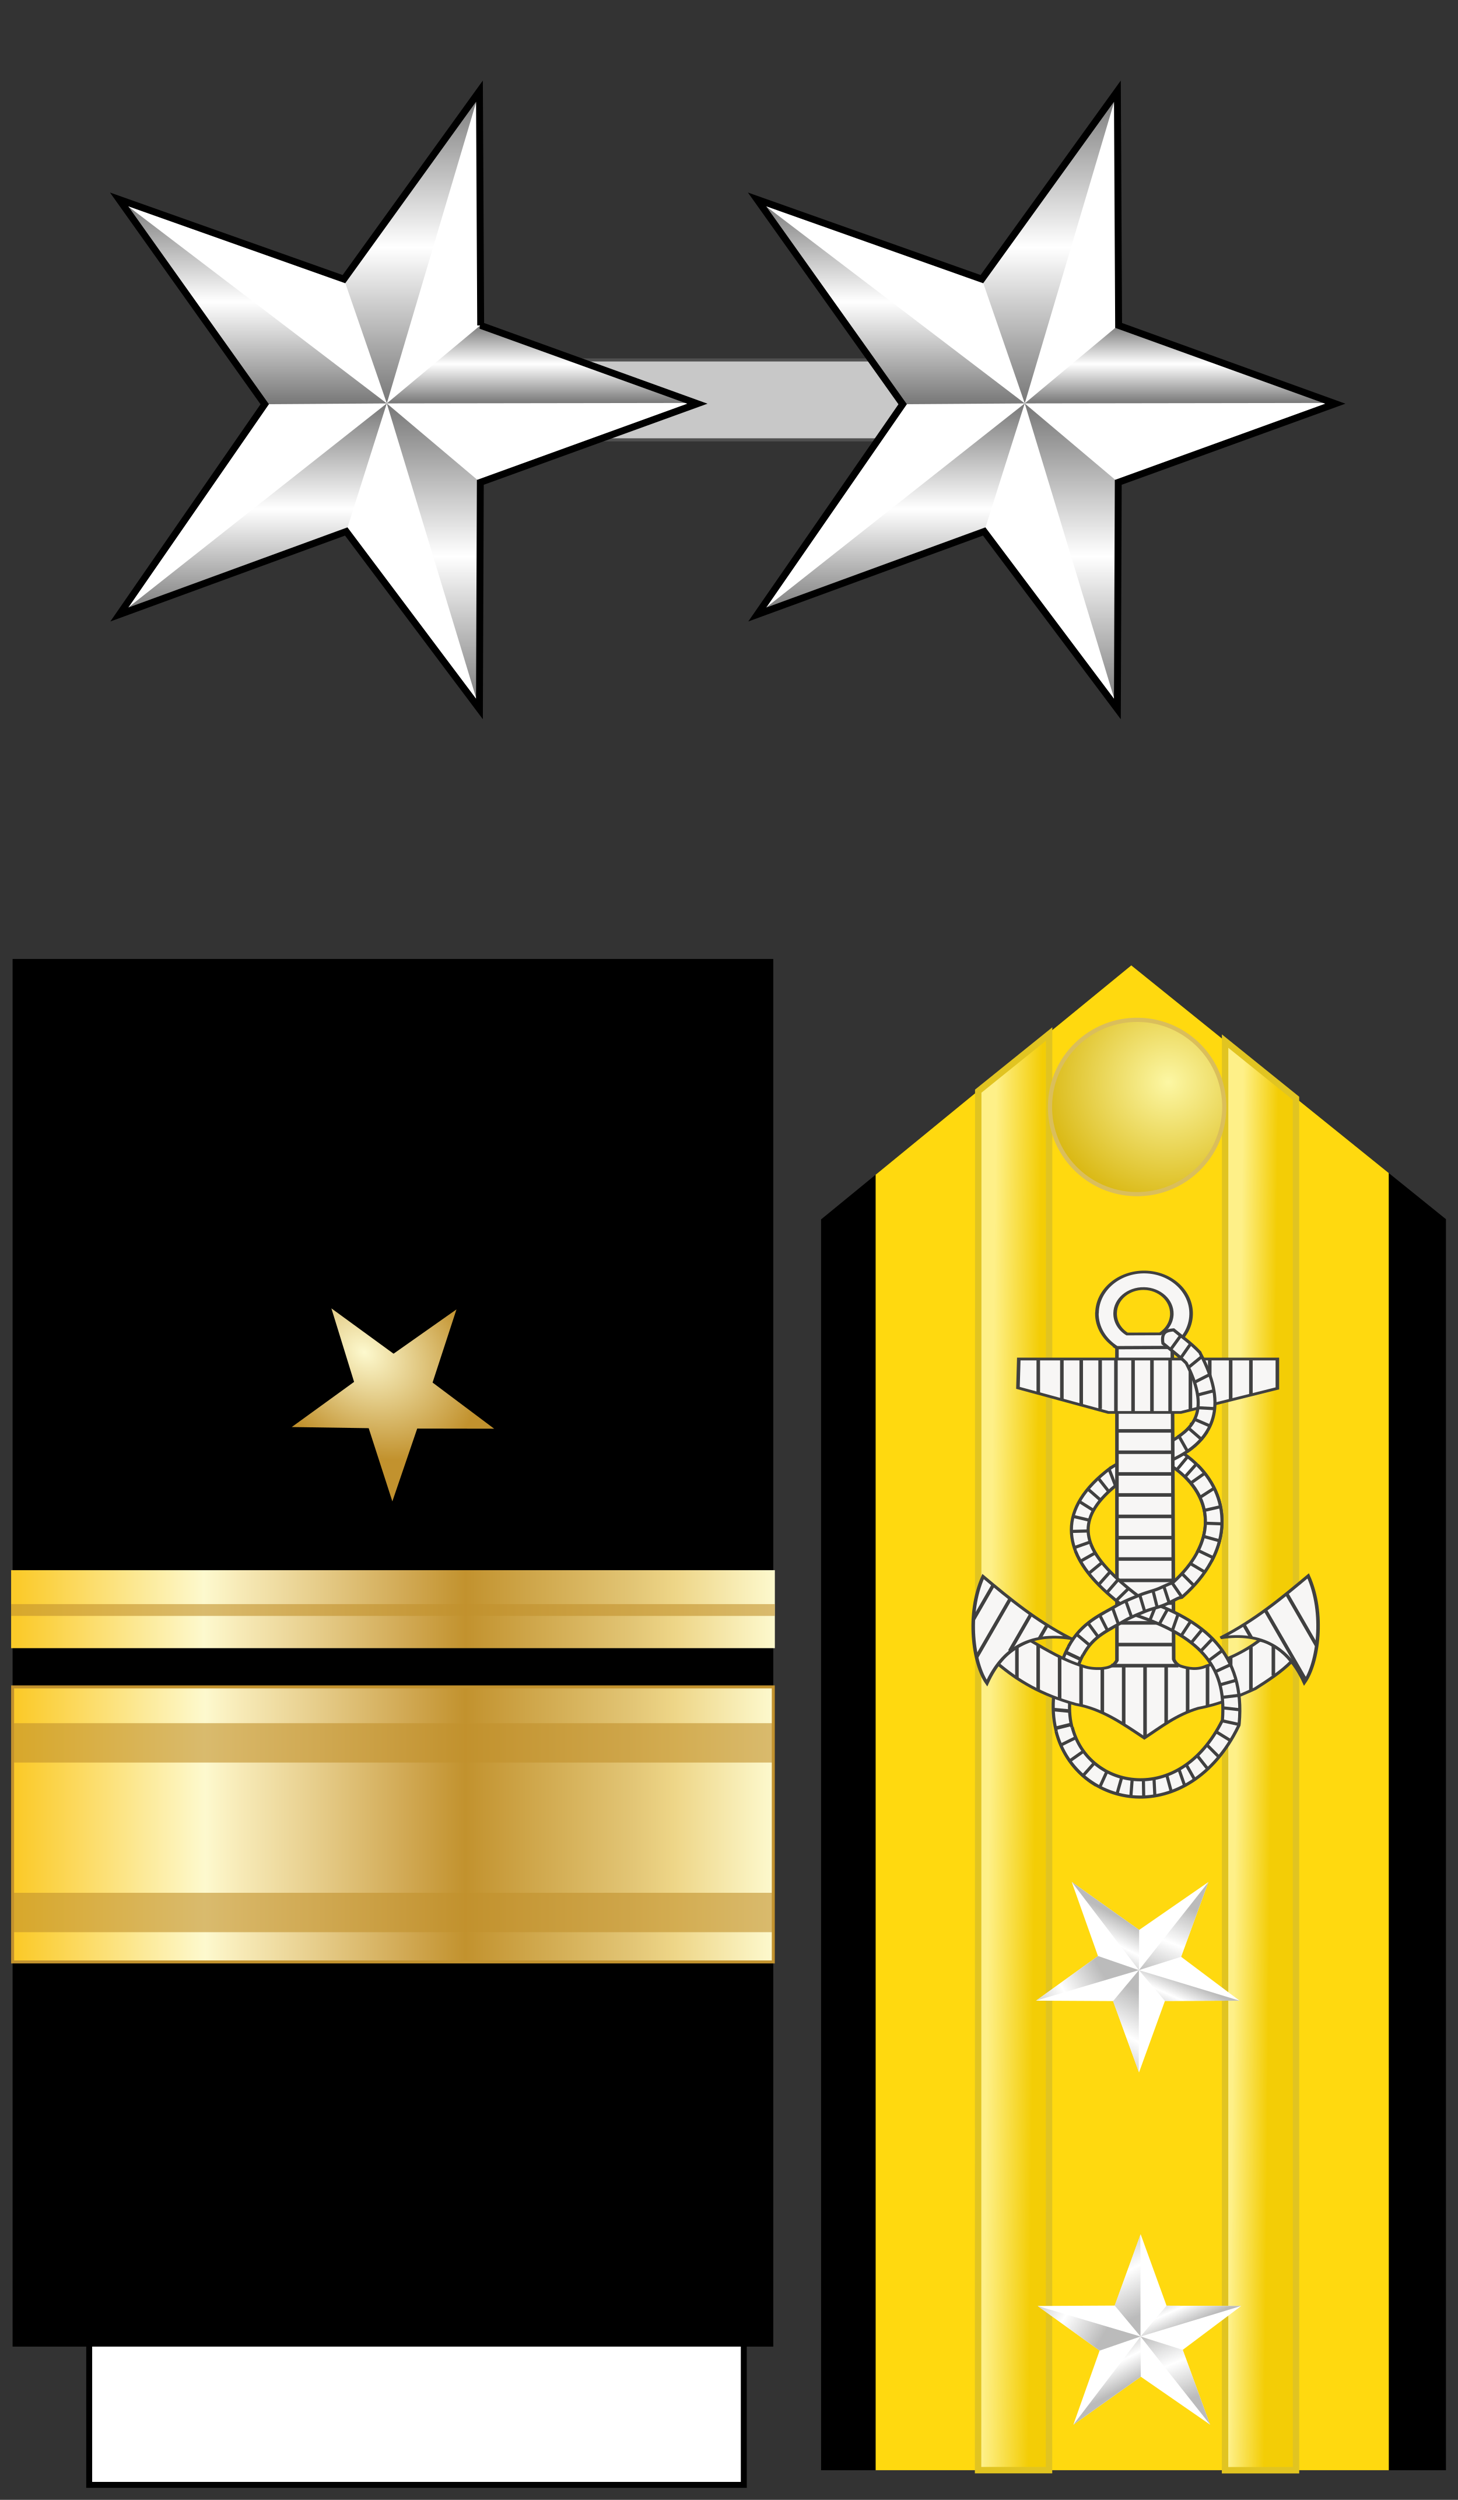
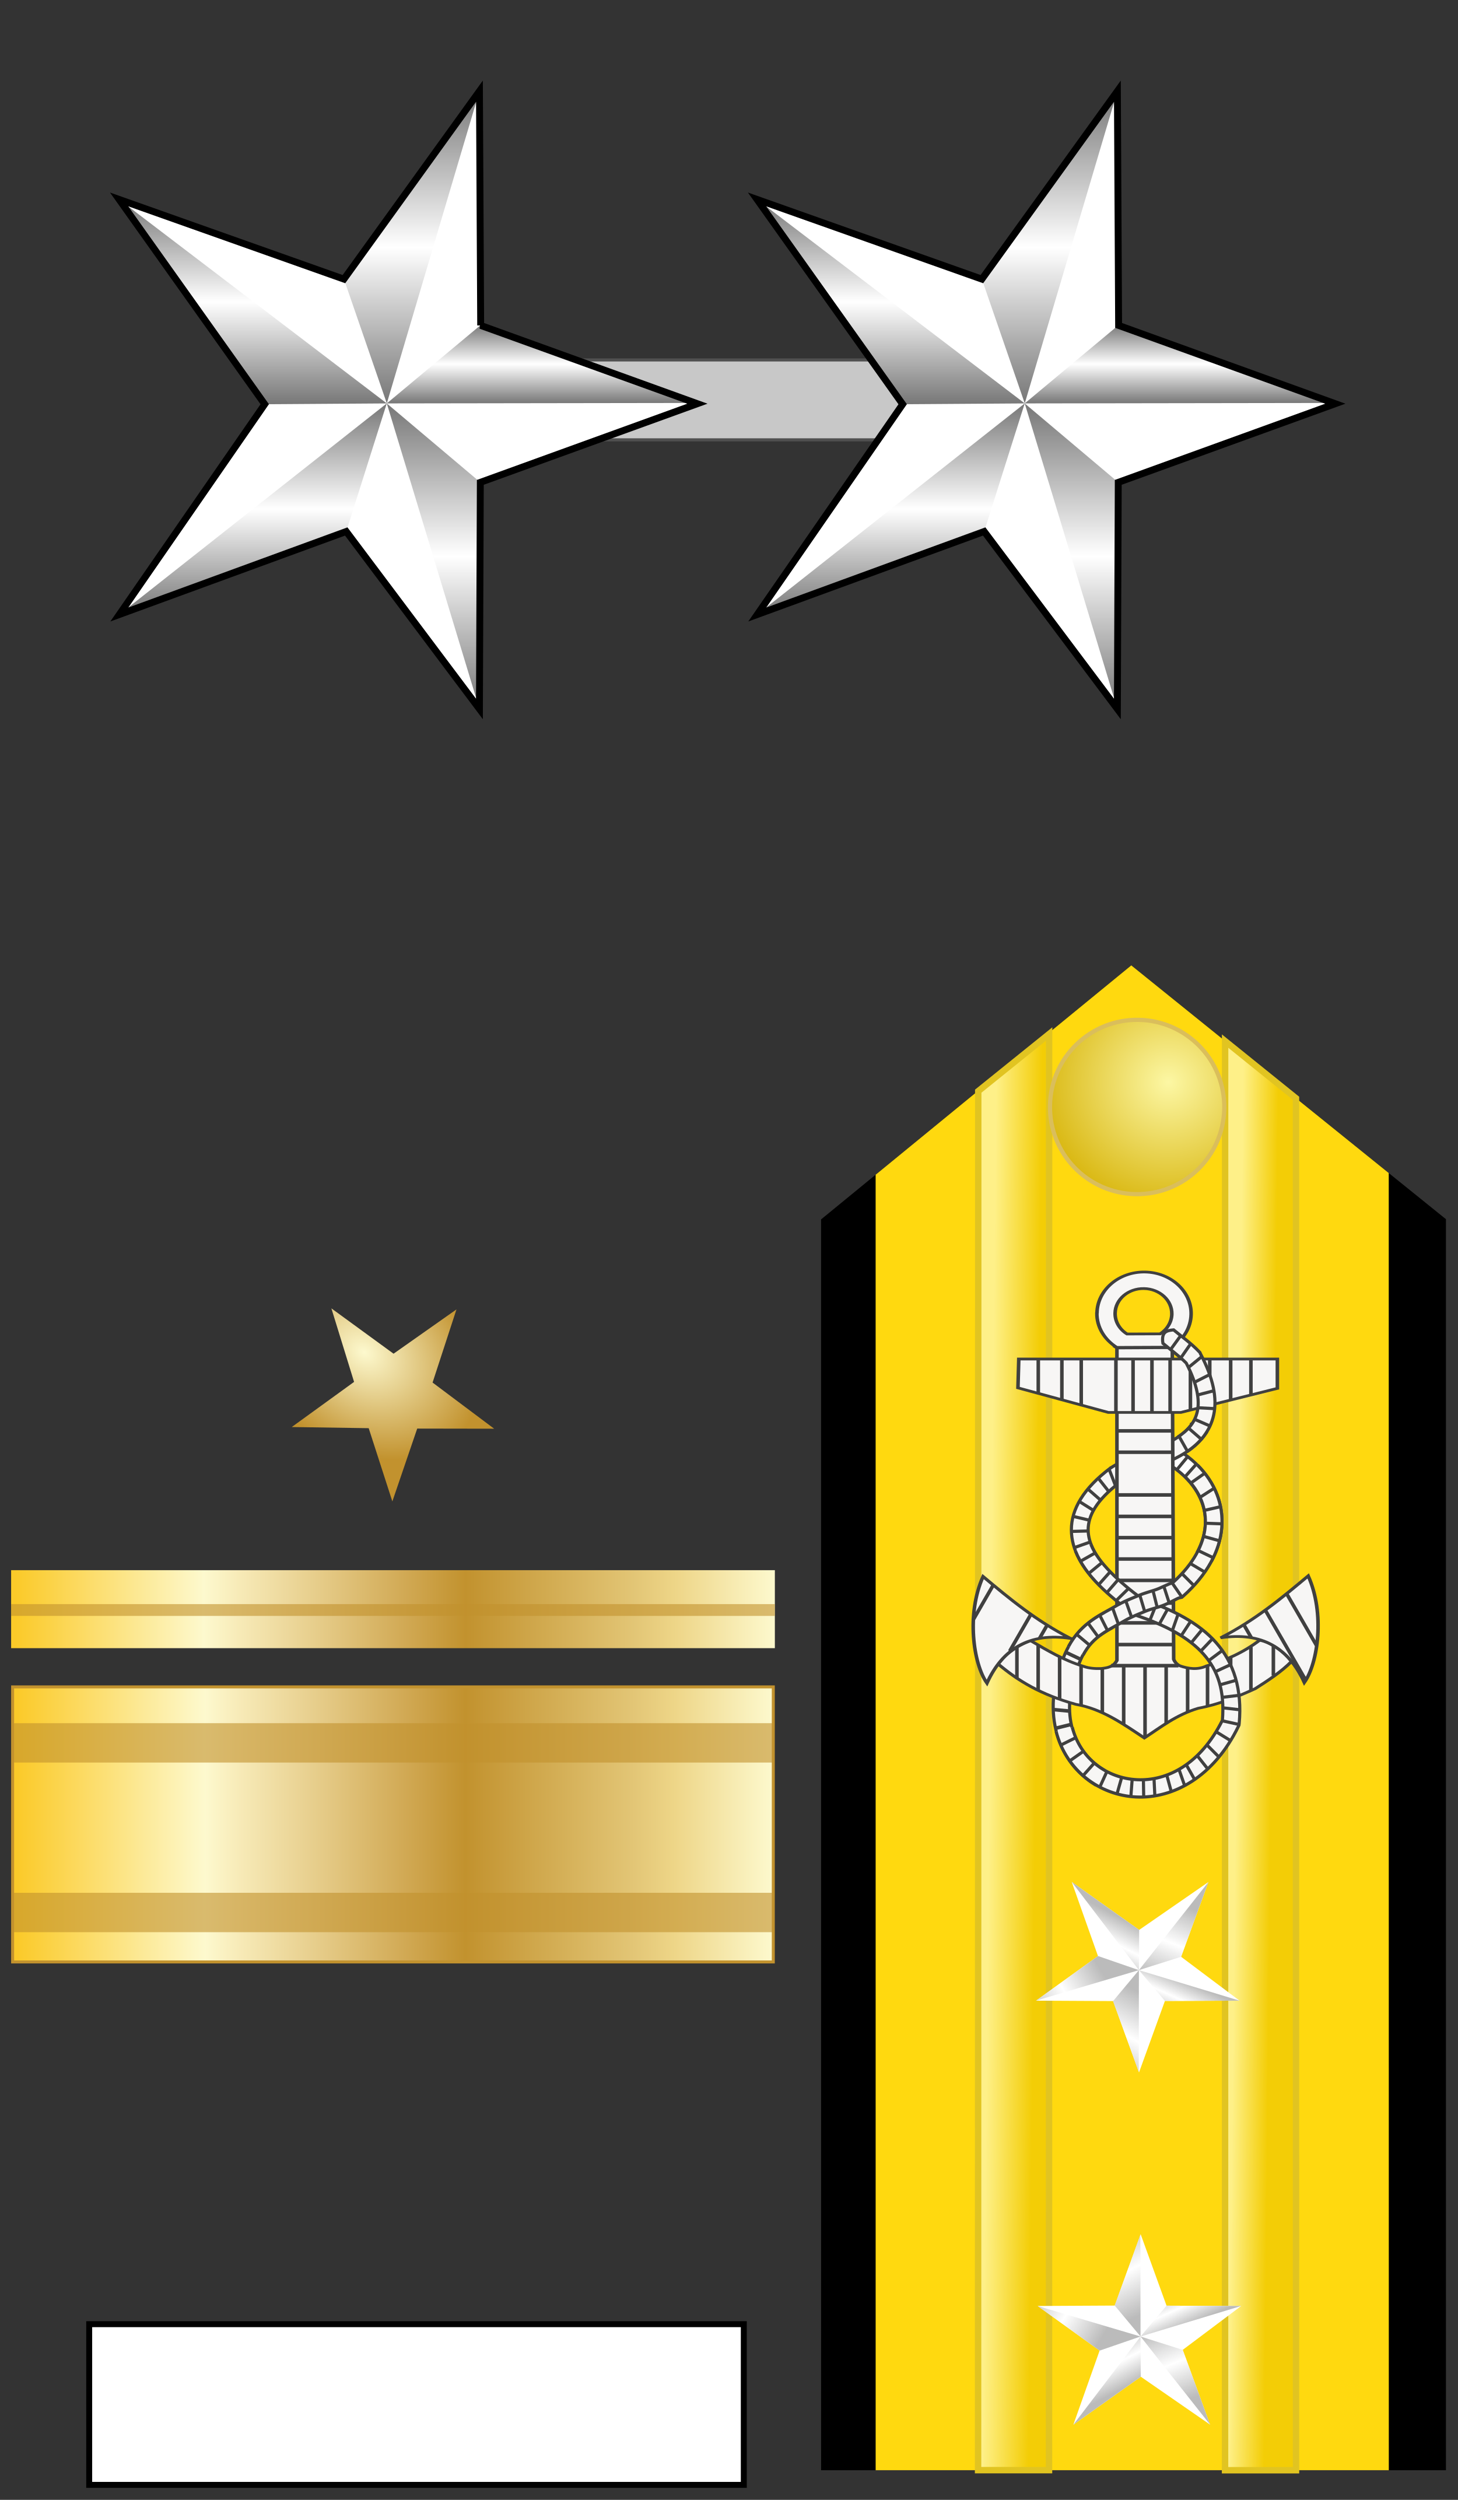
<svg xmlns="http://www.w3.org/2000/svg" xmlns:ns1="http://www.inkscape.org/namespaces/inkscape" xmlns:ns2="http://sodipodi.sourceforge.net/DTD/sodipodi-0.dtd" xmlns:ns4="http://ns.adobe.com/AdobeSVGViewerExtensions/3.0/" xmlns:xlink="http://www.w3.org/1999/xlink" version="1.1" width="245" height="420" id="svg2" ns1:version="0.48.4 r9939" ns2:docname="US_Navy_O9_insignia.svg">
  <rect width="100%" height="100%" fill="#333333" stroke="none" />
  <ns2:namedview pagecolor="#ffffff" bordercolor="#666666" borderopacity="1" objecttolerance="10" gridtolerance="10" guidetolerance="10" ns1:pageopacity="0" ns1:pageshadow="2" ns1:window-width="1920" ns1:window-height="1096" id="namedview249" showgrid="false" ns1:zoom="3.6364034" ns1:cx="95.580483" ns1:cy="307.87556" ns1:window-x="-8" ns1:window-y="-8" ns1:window-maximized="1" ns1:current-layer="svg2" />
  <defs id="defs4">
    <linearGradient id="linearGradient14224-31">
      <stop id="stop14226-72" style="stop-color:#fdf9ce;stop-opacity:1" offset="0" />
      <stop id="stop14228-0" style="stop-color:#c2922e;stop-opacity:1" offset="1" />
    </linearGradient>
    <radialGradient cx="292.3" cy="432.786" r="43.976" fx="292.3" fy="432.786" id="radialGradient3670" xlink:href="#linearGradient14224-31" gradientUnits="userSpaceOnUse" gradientTransform="matrix(0.392,0.28,-0.214,0.299,39.248,15.97)" />
    <linearGradient x1="-123.095" y1="-22.636" x2="4.731" y2="-22.636" id="SVGID_34_" gradientUnits="userSpaceOnUse" gradientTransform="matrix(1,0,0,-1,123.345,131.055)">
      <stop id="stop4586" style="stop-color:#fbca29;stop-opacity:1" offset="0.006" />
      <stop id="stop4588" style="stop-color:#fdf9ce;stop-opacity:1" offset="0.253" />
      <stop id="stop4590" style="stop-color:#f7eab7;stop-opacity:1" offset="0.299" />
      <stop id="stop4592" style="stop-color:#e8d08f;stop-opacity:1" offset="0.39" />
      <stop id="stop4594" style="stop-color:#d1a954;stop-opacity:1" offset="0.516" />
      <stop id="stop4596" style="stop-color:#c2922e;stop-opacity:1" offset="0.595" />
      <stop id="stop4598" style="stop-color:#e2c575;stop-opacity:1" offset="0.814" />
      <stop id="stop4600" style="stop-color:#eed688;stop-opacity:1" offset="0.871" />
      <stop id="stop4602" style="stop-color:#fdf9ce;stop-opacity:1" offset="1" />
      <ns4:midPointStop offset="0.006" style="stop-color:#FBCA29" />
      <ns4:midPointStop offset="0.5" style="stop-color:#FBCA29" />
      <ns4:midPointStop offset="0.253" style="stop-color:#FDF9CE" />
      <ns4:midPointStop offset="0.5" style="stop-color:#FDF9CE" />
      <ns4:midPointStop offset="0.299" style="stop-color:#F7EAB7" />
      <ns4:midPointStop offset="0.5" style="stop-color:#F7EAB7" />
      <ns4:midPointStop offset="0.39" style="stop-color:#E8D08F" />
      <ns4:midPointStop offset="0.5" style="stop-color:#E8D08F" />
      <ns4:midPointStop offset="0.516" style="stop-color:#D1A954" />
      <ns4:midPointStop offset="0.5" style="stop-color:#D1A954" />
      <ns4:midPointStop offset="0.596" style="stop-color:#C2922E" />
      <ns4:midPointStop offset="0.5" style="stop-color:#C2922E" />
      <ns4:midPointStop offset="0.814" style="stop-color:#E2C575" />
      <ns4:midPointStop offset="0.5" style="stop-color:#E2C575" />
      <ns4:midPointStop offset="0.871" style="stop-color:#EED688" />
      <ns4:midPointStop offset="0.5" style="stop-color:#EED688" />
      <ns4:midPointStop offset="1" style="stop-color:#FDF9CE" />
    </linearGradient>
    <linearGradient x1="-123.095" y1="-22.636" x2="4.731" y2="-22.636" id="linearGradient5836" xlink:href="#SVGID_34_" gradientUnits="userSpaceOnUse" gradientTransform="matrix(1,0,0,-1,-105.135,256.945)" />
    <linearGradient id="linearGradient10544-6">
      <stop id="stop10546-6" style="stop-color:#bbbbbb;stop-opacity:1" offset="0" />
      <stop id="stop10548-6" style="stop-color:#ffffff;stop-opacity:1" offset="0.5" />
      <stop id="stop10550-6" style="stop-color:#bbbbbb;stop-opacity:1" offset="1" />
    </linearGradient>
    <linearGradient id="linearGradient7645-4">
      <stop id="stop7647-7" style="stop-color:#fef088;stop-opacity:1" offset="0" />
      <stop id="stop7649-9" style="stop-color:#f3cd06;stop-opacity:1" offset="1" />
    </linearGradient>
    <linearGradient id="linearGradient4301-6">
      <stop id="stop4305-8" style="stop-color:#fcf7a4;stop-opacity:1" offset="0" />
      <stop id="stop4307-5" style="stop-color:#d9b710;stop-opacity:1" offset="1" />
    </linearGradient>
    <linearGradient x1="315.835" y1="72.743" x2="315.9" y2="66.992" id="linearGradient9565" xlink:href="#linearGradient7645-4" gradientUnits="userSpaceOnUse" gradientTransform="matrix(0,1.122,-1.035,0,437.405,-36.845)" />
    <linearGradient x1="298.14" y1="112.579" x2="298.22" y2="105.079" id="linearGradient9567" xlink:href="#linearGradient7645-4" gradientUnits="userSpaceOnUse" gradientTransform="matrix(0,1.122,-1.035,0,437.405,-36.845)" />
    <radialGradient cx="31.496" cy="36.151" r="36.111" fx="31.496" fy="36.151" id="radialGradient9569" xlink:href="#linearGradient4301-6" gradientUnits="userSpaceOnUse" gradientTransform="matrix(-0.007,0.593,-0.603,-0.007,373.023,163.33)" />
    <linearGradient x1="394.783" y1="476.928" x2="374.454" y2="437.142" id="linearGradient9571" xlink:href="#linearGradient10544-6" gradientUnits="userSpaceOnUse" gradientTransform="matrix(3.403,0,0,3.403,-966.653,-1015.55)" />
    <linearGradient x1="289.355" y1="417.233" x2="352.908" y2="456.477" id="linearGradient9573" xlink:href="#linearGradient10544-6" gradientUnits="userSpaceOnUse" gradientTransform="matrix(3.403,0,0,3.403,-966.653,-1015.55)" />
    <linearGradient x1="299.143" y1="428.989" x2="376.453" y2="414.415" id="linearGradient9575" xlink:href="#linearGradient10544-6" gradientUnits="userSpaceOnUse" gradientTransform="matrix(0.968,3.263,-3.263,0.968,1429.42,-1250.29)" />
    <linearGradient x1="412.399" y1="402.397" x2="426.533" y2="433.863" id="linearGradient9577" xlink:href="#linearGradient10544-6" gradientUnits="userSpaceOnUse" gradientTransform="matrix(3.403,0,0,3.403,-966.653,-1015.55)" />
    <linearGradient x1="403.282" y1="433.531" x2="428.91" y2="497.435" id="linearGradient9579" xlink:href="#linearGradient10544-6" gradientUnits="userSpaceOnUse" gradientTransform="matrix(3.403,0,0,3.403,-966.653,-1015.55)" />
    <linearGradient x1="394.783" y1="476.928" x2="374.454" y2="437.142" id="linearGradient9581" xlink:href="#linearGradient10544-6" gradientUnits="userSpaceOnUse" gradientTransform="matrix(3.403,0,0,3.403,-966.653,-1015.55)" />
    <linearGradient x1="289.355" y1="417.233" x2="352.908" y2="456.477" id="linearGradient9583" xlink:href="#linearGradient10544-6" gradientUnits="userSpaceOnUse" gradientTransform="matrix(3.403,0,0,3.403,-966.653,-1015.55)" />
    <linearGradient x1="299.143" y1="428.989" x2="376.453" y2="414.415" id="linearGradient9585" xlink:href="#linearGradient10544-6" gradientUnits="userSpaceOnUse" gradientTransform="matrix(0.968,3.263,-3.263,0.968,1429.42,-1250.29)" />
    <linearGradient x1="412.399" y1="402.397" x2="426.533" y2="433.863" id="linearGradient9587" xlink:href="#linearGradient10544-6" gradientUnits="userSpaceOnUse" gradientTransform="matrix(3.403,0,0,3.403,-966.653,-1015.55)" />
    <linearGradient x1="403.282" y1="433.531" x2="428.91" y2="497.435" id="linearGradient9589" xlink:href="#linearGradient10544-6" gradientUnits="userSpaceOnUse" gradientTransform="matrix(3.403,0,0,3.403,-966.653,-1015.55)" />
    <linearGradient x1="-123.345" y1="-35.376" x2="4.481" y2="-35.376" id="linearGradient10019" xlink:href="#SVGID_37_" gradientUnits="userSpaceOnUse" gradientTransform="matrix(1,0,0,-1,123.345,132.32)" />
    <linearGradient gradientTransform="matrix(3.403,0,0,3.403,-410.708,-1175.353)" gradientUnits="userSpaceOnUse" xlink:href="#linearGradient4116" id="linearGradient3111" y2="497.435" x2="428.91" y1="433.531" x1="403.282" />
    <linearGradient gradientTransform="matrix(3.403,0,0,3.403,-410.708,-1175.353)" gradientUnits="userSpaceOnUse" xlink:href="#linearGradient4116" id="linearGradient3109" y2="433.863" x2="426.533" y1="402.397" x1="412.399" />
    <linearGradient gradientTransform="matrix(0.968,3.263,-3.263,0.968,1985.365,-1410.093)" gradientUnits="userSpaceOnUse" xlink:href="#linearGradient4116" id="linearGradient3107" y2="414.415" x2="376.453" y1="428.989" x1="299.143" />
    <linearGradient gradientTransform="matrix(3.403,0,0,3.403,-410.708,-1175.353)" gradientUnits="userSpaceOnUse" xlink:href="#linearGradient4116" id="linearGradient3105" y2="456.477" x2="352.908" y1="417.233" x1="289.355" />
    <linearGradient gradientTransform="matrix(3.403,0,0,3.403,-410.708,-1175.353)" gradientUnits="userSpaceOnUse" xlink:href="#linearGradient4116" id="linearGradient3103" y2="437.142" x2="374.454" y1="476.928" x1="394.783" />
    <linearGradient gradientTransform="matrix(3.403,0,0,3.403,-1041.285,-1175.353)" gradientUnits="userSpaceOnUse" xlink:href="#linearGradient4116" id="linearGradient3101" y2="497.435" x2="428.91" y1="433.531" x1="403.282" />
    <linearGradient gradientTransform="matrix(3.403,0,0,3.403,-1041.285,-1175.353)" gradientUnits="userSpaceOnUse" xlink:href="#linearGradient4116" id="linearGradient3099" y2="433.863" x2="426.533" y1="402.397" x1="412.399" />
    <linearGradient gradientTransform="matrix(0.968,3.263,-3.263,0.968,1354.788,-1410.093)" gradientUnits="userSpaceOnUse" xlink:href="#linearGradient4116" id="linearGradient3097" y2="414.415" x2="376.453" y1="428.989" x1="299.143" />
    <linearGradient gradientTransform="matrix(3.403,0,0,3.403,-1041.285,-1175.353)" gradientUnits="userSpaceOnUse" xlink:href="#linearGradient4116" id="linearGradient3095" y2="456.477" x2="352.908" y1="417.233" x1="289.355" />
    <linearGradient gradientTransform="matrix(3.403,0,0,3.403,-1041.285,-1175.353)" gradientUnits="userSpaceOnUse" xlink:href="#linearGradient4116" id="linearGradient3093" y2="437.142" x2="374.454" y1="476.928" x1="394.783" />
    <linearGradient id="linearGradient4116">
      <stop offset="0" style="stop-color:#777777;stop-opacity:1" id="stop4118" />
      <stop offset="0.5" style="stop-color:#ffffff;stop-opacity:1" id="stop4124" />
      <stop offset="1" style="stop-color:#777777;stop-opacity:1" id="stop4120" />
    </linearGradient>
    <linearGradient ns1:collect="always" xlink:href="#linearGradient3982" id="linearGradient4105" gradientUnits="userSpaceOnUse" gradientTransform="matrix(5.865,0,0,5.865,-108.383,-79.348)" x1="259.776" y1="315.63" x2="1922.652" y2="315.63" />
    <linearGradient id="linearGradient3982">
      <stop style="stop-color:#c8c8c8;stop-opacity:1;" offset="0" id="stop3984" />
      <stop style="stop-color:#9b9b9b;stop-opacity:1;" offset="1" id="stop3986" />
    </linearGradient>
    <linearGradient x1="394.783" y1="476.928" x2="374.454" y2="437.142" id="linearGradient2501" xlink:href="#linearGradient4116-1" gradientUnits="userSpaceOnUse" gradientTransform="matrix(0,-19.961,19.961,0,-6978.325,6802.052)" />
    <linearGradient id="linearGradient4116-1">
      <stop id="stop4118-7" style="stop-color:#777777;stop-opacity:1" offset="0" />
      <stop id="stop4124-4" style="stop-color:#ffffff;stop-opacity:1" offset="0.5" />
      <stop id="stop4120-0" style="stop-color:#777777;stop-opacity:1" offset="1" />
    </linearGradient>
    <linearGradient x1="289.355" y1="417.233" x2="352.908" y2="456.477" id="linearGradient2498" xlink:href="#linearGradient4116-1" gradientUnits="userSpaceOnUse" gradientTransform="matrix(0,-19.961,19.961,0,-6978.325,6802.052)" />
    <linearGradient id="linearGradient3221">
      <stop id="stop3223" style="stop-color:#777777;stop-opacity:1" offset="0" />
      <stop id="stop3225" style="stop-color:#ffffff;stop-opacity:1" offset="0.5" />
      <stop id="stop3227" style="stop-color:#777777;stop-opacity:1" offset="1" />
    </linearGradient>
    <linearGradient x1="299.143" y1="428.989" x2="376.453" y2="414.415" id="linearGradient2495" xlink:href="#linearGradient4116-1" gradientUnits="userSpaceOnUse" gradientTransform="matrix(19.136,-5.679,5.679,19.136,-8355.167,-7251.853)" />
    <linearGradient id="linearGradient3230">
      <stop id="stop3232" style="stop-color:#777777;stop-opacity:1" offset="0" />
      <stop id="stop3234" style="stop-color:#ffffff;stop-opacity:1" offset="0.5" />
      <stop id="stop3236" style="stop-color:#777777;stop-opacity:1" offset="1" />
    </linearGradient>
    <linearGradient x1="412.399" y1="402.397" x2="426.533" y2="433.863" id="linearGradient2492" xlink:href="#linearGradient3293" gradientUnits="userSpaceOnUse" gradientTransform="matrix(0,-19.961,19.961,0,-6978.325,6802.052)" />
    <linearGradient id="linearGradient3239">
      <stop id="stop3241" style="stop-color:#777777;stop-opacity:1" offset="0" />
      <stop id="stop3243" style="stop-color:#ffffff;stop-opacity:1" offset="0.5" />
      <stop id="stop3245" style="stop-color:#777777;stop-opacity:1" offset="1" />
    </linearGradient>
    <linearGradient x1="403.282" y1="433.531" x2="428.91" y2="497.435" id="linearGradient2489" xlink:href="#linearGradient4116-1" gradientUnits="userSpaceOnUse" gradientTransform="matrix(0,-19.961,19.961,0,-6978.325,6802.052)" />
    <linearGradient id="linearGradient3248">
      <stop id="stop3250" style="stop-color:#777777;stop-opacity:1" offset="0" />
      <stop id="stop3252" style="stop-color:#ffffff;stop-opacity:1" offset="0.5" />
      <stop id="stop3254" style="stop-color:#777777;stop-opacity:1" offset="1" />
    </linearGradient>
    <linearGradient x1="394.783" y1="476.928" x2="374.454" y2="437.142" id="linearGradient2484" xlink:href="#linearGradient4116-1" gradientUnits="userSpaceOnUse" gradientTransform="matrix(0,-19.961,19.961,0,-6347.748,3734.048)" />
    <linearGradient id="linearGradient3257">
      <stop id="stop3259" style="stop-color:#777777;stop-opacity:1" offset="0" />
      <stop id="stop3261" style="stop-color:#ffffff;stop-opacity:1" offset="0.5" />
      <stop id="stop3263" style="stop-color:#777777;stop-opacity:1" offset="1" />
    </linearGradient>
    <linearGradient x1="289.355" y1="417.233" x2="352.908" y2="456.477" id="linearGradient2481" xlink:href="#linearGradient4116-1" gradientUnits="userSpaceOnUse" gradientTransform="matrix(0,-19.961,19.961,0,-6347.748,3734.048)" />
    <linearGradient id="linearGradient3266">
      <stop id="stop3268" style="stop-color:#777777;stop-opacity:1" offset="0" />
      <stop id="stop3270" style="stop-color:#ffffff;stop-opacity:1" offset="0.5" />
      <stop id="stop3272" style="stop-color:#777777;stop-opacity:1" offset="1" />
    </linearGradient>
    <linearGradient x1="299.143" y1="428.989" x2="376.453" y2="414.415" id="linearGradient2478" xlink:href="#linearGradient4116-1" gradientUnits="userSpaceOnUse" gradientTransform="matrix(19.136,-5.679,5.679,19.136,-7724.59,-10319.857)" />
    <linearGradient id="linearGradient3275">
      <stop id="stop3277" style="stop-color:#777777;stop-opacity:1" offset="0" />
      <stop id="stop3279" style="stop-color:#ffffff;stop-opacity:1" offset="0.5" />
      <stop id="stop3281" style="stop-color:#777777;stop-opacity:1" offset="1" />
    </linearGradient>
    <linearGradient x1="412.399" y1="402.397" x2="426.533" y2="433.863" id="linearGradient2475" xlink:href="#linearGradient4116-1" gradientUnits="userSpaceOnUse" gradientTransform="matrix(0,-19.961,19.961,0,-6347.748,3734.048)" />
    <linearGradient id="linearGradient3284">
      <stop id="stop3286" style="stop-color:#777777;stop-opacity:1" offset="0" />
      <stop id="stop3288" style="stop-color:#ffffff;stop-opacity:1" offset="0.5" />
      <stop id="stop3290" style="stop-color:#777777;stop-opacity:1" offset="1" />
    </linearGradient>
    <linearGradient x1="403.282" y1="433.531" x2="428.91" y2="497.435" id="linearGradient2472" xlink:href="#linearGradient4116-1" gradientUnits="userSpaceOnUse" gradientTransform="matrix(0,-19.961,19.961,0,-6347.748,3734.048)" />
    <linearGradient id="linearGradient3293">
      <stop id="stop3295" style="stop-color:#777777;stop-opacity:1" offset="0" />
      <stop id="stop3297" style="stop-color:#ffffff;stop-opacity:1" offset="0.5" />
      <stop id="stop3299" style="stop-color:#777777;stop-opacity:1" offset="1" />
    </linearGradient>
    <linearGradient ns1:collect="always" xlink:href="#linearGradient3293" id="linearGradient4056" x1="5.403" y1="287.878" x2="314.033" y2="287.878" gradientUnits="userSpaceOnUse" />
    <linearGradient ns1:collect="always" xlink:href="#linearGradient3293" id="linearGradient4064" x1="112.437" y1="444.788" x2="314.86" y2="444.788" gradientUnits="userSpaceOnUse" />
    <linearGradient ns1:collect="always" xlink:href="#linearGradient3293" id="linearGradient4072" x1="236.329" y1="160.039" x2="314.035" y2="160.039" gradientUnits="userSpaceOnUse" />
    <linearGradient ns1:collect="always" xlink:href="#linearGradient3293" id="linearGradient4080" x1="314.05" y1="266.265" x2="616.024" y2="266.265" gradientUnits="userSpaceOnUse" />
    <linearGradient ns1:collect="always" xlink:href="#linearGradient3293" id="linearGradient4088" x1="314.049" y1="444.693" x2="522.683" y2="444.693" gradientUnits="userSpaceOnUse" />
    <linearGradient ns1:collect="always" xlink:href="#linearGradient3293" id="linearGradient4096" x1="743.014" y1="444.788" x2="945.437" y2="444.788" gradientUnits="userSpaceOnUse" />
    <linearGradient ns1:collect="always" xlink:href="#linearGradient3293" id="linearGradient4104" x1="635.98" y1="287.878" x2="944.61" y2="287.878" gradientUnits="userSpaceOnUse" />
    <linearGradient ns1:collect="always" xlink:href="#linearGradient3293" id="linearGradient4112" x1="866.906" y1="160.039" x2="944.612" y2="160.039" gradientUnits="userSpaceOnUse" />
    <linearGradient ns1:collect="always" xlink:href="#linearGradient3293" id="linearGradient4121" x1="944.627" y1="266.265" x2="1246.601" y2="266.265" gradientUnits="userSpaceOnUse" />
    <linearGradient ns1:collect="always" xlink:href="#linearGradient3293" id="linearGradient4131" x1="944.626" y1="444.693" x2="1153.26" y2="444.693" gradientUnits="userSpaceOnUse" />
  </defs>
  <g transform="translate(-154.666,0.063)" id="g9409">
    <path d="m 344.764,162.128 52.875,42.644 0,210.19 -105,0 0,-210.153 52.124,-42.682 z" id="path4616" style="fill:#000000;fill-opacity:1;fill-rule:evenodd;stroke:none" />
    <path d="m 344.764,162.128 43.264,34.892 0.011,217.942 -86.23,0 -0.003,-217.658 42.958,-35.176 z" id="path4618" style="fill:#ffd90f;fill-opacity:1;fill-rule:evenodd;stroke:none" />
    <path d="m 360.531,174.853 11.909,9.6 0.005,230.508 -11.923,0 0.009,-240.107 z" id="path4626" style="fill:url(#linearGradient9565);fill-opacity:1;fill-rule:evenodd;stroke:#e1c421;stroke-width:1.078px;stroke-linecap:butt;stroke-linejoin:miter;stroke-opacity:1" />
    <path d="m 330.957,173.661 -11.909,9.6 -0.029,231.691 11.923,0 0.015,-241.291 z" id="path4628" style="fill:url(#linearGradient9567);fill-opacity:1;fill-rule:evenodd;stroke:#e1c421;stroke-width:1.078px;stroke-linecap:butt;stroke-linejoin:miter;stroke-opacity:1" />
    <path d="m 346.005,171.28 c 8.083,0.142 14.528,6.816 14.386,14.899 -0.142,8.083 -6.816,14.528 -14.899,14.386 -8.083,-0.142 -14.528,-6.816 -14.386,-14.899 0.141,-8.068 6.789,-14.505 14.857,-14.387" id="path4330" style="fill:url(#radialGradient9569);fill-opacity:1;stroke:#dabe5b;stroke-width:0.706;stroke-linecap:round;stroke-linejoin:miter;stroke-miterlimit:4;stroke-opacity:1;stroke-dashoffset:0" />
    <g transform="matrix(0,1.196,-1.196,0,651.89,-157.916)" id="g4652">
      <path d="m 333.71,254.339 2.301,0.735 c 1.34,-3.845 3.526,-6.463 5.988,-7.747 2.462,-1.284 5.199,-1.332 8.131,0.245 l 1.166,-2.052 c -3.539,-1.903 -7.318,-1.916 -10.463,-0.276 -3.146,1.64 -5.634,4.823 -7.123,9.094 z" id="path4654" style="fill:#ffffff;fill-opacity:1;fill-rule:evenodd;stroke:none" />
      <path d="m 351.296,245.52 c -3.539,-1.903 -7.318,-1.916 -10.463,-0.276 -3.146,1.64 -5.634,4.823 -7.123,9.094 l 2.301,0.735 c 1.34,-3.845 3.526,-6.463 5.988,-7.747 2.462,-1.284 5.199,-1.332 8.131,0.245" id="path4656" style="fill:none;stroke:#404040;stroke-width:0.439;stroke-linecap:butt;stroke-linejoin:miter;stroke-miterlimit:4;stroke-opacity:1;stroke-dasharray:none" />
      <path d="m 358.545,260.646 c 1.245,2.193 2.83,4.333 6.335,5.695 7.981,3.263 14.74,0.547 17.775,-4.409 l -2.08,-1.194 c -2.448,3.998 -7.656,6.343 -14.781,3.429 l -0.032,0 c -2.975,-1.156 -3.93,-2.584 -5.106,-4.654 l -2.112,1.133 z" id="path4658" style="fill:#f7f6f5;fill-opacity:1;fill-rule:evenodd;stroke:none" />
      <path d="m 331.945,248.215 c 1.556,1.036 2.687,3.075 3.593,5.297 0.906,2.222 1.533,4.522 2.647,6.155 l 0,0.031 0.032,0.031 c 2.84,3.766 5.754,5.483 8.667,5.481 2.913,-0.002 5.455,-1.644 7.69,-3.827 l -1.702,-1.653 c -2.014,1.967 -4.046,3.122 -5.988,3.123 -1.929,0.001 -4.116,-1.092 -6.681,-4.471 -0.008,-0.011 -0.024,-0.049 -0.032,-0.061 -0.707,-1.062 -1.444,-3.331 -2.395,-5.665 -0.962,-2.36 -2.197,-4.852 -4.475,-6.369 l -1.355,1.929 z" id="path4660" style="fill:#f7f6f5;fill-opacity:1;fill-rule:evenodd;stroke:none" />
      <path d="m 358.545,260.646 c 1.245,2.193 2.83,4.333 6.335,5.695 7.981,3.263 14.74,0.547 17.775,-4.409 l -2.08,-1.194 c -2.448,3.998 -7.656,6.343 -14.781,3.429 l -0.032,0 c -2.975,-1.156 -3.93,-2.584 -5.106,-4.654" id="path4662" style="fill:none;stroke:#404040;stroke-width:0.439;stroke-linecap:butt;stroke-linejoin:miter;stroke-miterlimit:4;stroke-opacity:1;stroke-dasharray:none" />
      <path d="m 331.945,248.215 c 1.556,1.036 2.687,3.075 3.593,5.297 0.906,2.222 1.533,4.522 2.647,6.155 l 0,0.031 0.032,0.031 c 2.84,3.766 5.754,5.483 8.667,5.481 2.913,-0.002 5.455,-1.644 7.69,-3.827 l -1.702,-1.653 c -2.014,1.967 -4.046,3.122 -5.988,3.123 -1.929,0.001 -4.116,-1.092 -6.681,-4.471 -0.008,-0.011 -0.024,-0.049 -0.032,-0.061 -0.707,-1.062 -1.444,-3.331 -2.395,-5.665 -0.962,-2.36 -2.197,-4.852 -4.475,-6.369 l -1.355,1.929 z" id="path4664" style="fill:none;stroke:#404040;stroke-width:0.439;stroke-linecap:butt;stroke-linejoin:miter;stroke-miterlimit:4;stroke-opacity:1;stroke-dasharray:none" />
      <g transform="matrix(0,-0.541,0.418,0,323.199,212.85)" id="g4666" style="fill:#f7f6f5;fill-opacity:1;stroke:#404040;stroke-width:0.924;stroke-miterlimit:4;stroke-opacity:1;stroke-dasharray:none">
        <path d="m -77.69,-29.968 c -6.753,-0.135 -12.32,6.015 -12.439,13.724 l -0.031,0.041 c -0.061,4.778 1.991,9 5.167,11.572 l 14.264,-0.081 c 3.004,-2.49 4.974,-6.484 5.044,-11.044 0.118,-7.709 -5.253,-14.076 -12.005,-14.212 z m -0.248,5.563 c 4.063,0.081 7.312,3.929 7.24,8.568 -0.042,2.744 -1.224,5.161 -3.032,6.659 l -8.602,0.041 c -1.912,-1.548 -3.131,-4.109 -3.094,-6.984 l 0,-0.041 c 0.071,-4.639 3.425,-8.324 7.488,-8.243 z" id="path4668" style="fill:#f7f6f5;fill-opacity:1;stroke:#404040;stroke-width:0.924;stroke-linecap:round;stroke-linejoin:miter;stroke-miterlimit:4;stroke-opacity:1;stroke-dasharray:none;stroke-dashoffset:0" />
        <path d="m -84.951,-4.438 0,104.99 c -0.912,2.224 -2.512,2.523 -4.139,2.747 -1.569,0.057 -3.102,-0.067 -4.526,-0.735 -5.207,-2.046 -9.517,-5.448 -13.733,-8.627 -3.706,1.718 -6.666,4.608 -8.472,7.814 5.186,5.627 10.957,10.254 20.193,13.578 6.813,1.512 12.252,6.536 17.795,11.296 4.315,-3.648 8.178,-7.706 14.004,-9.981 5.378,-1.288 10.119,-3.85 14.777,-6.576 3.306,-2.703 6.864,-5.754 9.458,-9.168 -2.205,-3.83 -6.259,-6.867 -8.337,-7.079 -3.974,3.927 -8.886,6.842 -13.733,8.588 -2.398,1.444 -4.774,0.92 -6.886,0 -0.876,-0.507 -1.37,-1.3 -1.663,-2.244 l -0.361,-104.705 -14.378,0.102 z" id="path4670" style="fill:#f7f6f5;fill-opacity:1;fill-rule:evenodd;stroke:#404040;stroke-width:0.924;stroke-linecap:butt;stroke-linejoin:miter;stroke-miterlimit:4;stroke-opacity:1;stroke-dasharray:none" />
        <path d="m -110.444,-0.725 67.156,0 0,9.865 -25.068,8.085 -18.839,0 -23.462,-8.259 0.213,-9.69 z" id="path4672" style="fill:#f7f6f5;fill-opacity:1;fill-rule:evenodd;stroke:#404040;stroke-width:0.924;stroke-linecap:butt;stroke-linejoin:miter;stroke-miterlimit:4;stroke-opacity:1;stroke-dasharray:none" />
        <path d="m -58.027,92.969 c 8.921,-5.867 15.841,-13.334 22.747,-20.812 4.366,12.57 2.571,29.272 -1.006,35.822 -4.134,-11.669 -11.056,-17.087 -21.741,-15.01 z" id="path4674" style="fill:#f7f6f5;fill-opacity:1;fill-rule:evenodd;stroke:#404040;stroke-width:0.924;stroke-linecap:butt;stroke-linejoin:miter;stroke-miterlimit:4;stroke-opacity:1;stroke-dasharray:none" />
        <path d="M -96.97,93.188 C -105.891,87.322 -112.811,79.855 -119.716,72.376 c -4.366,12.57 -2.571,29.272 1.006,35.822 4.134,-11.669 11.056,-17.087 21.741,-15.01 z" id="path4676" style="fill:#f7f6f5;fill-opacity:1;fill-rule:evenodd;stroke:#404040;stroke-width:0.924;stroke-linecap:butt;stroke-linejoin:miter;stroke-miterlimit:4;stroke-opacity:1;stroke-dasharray:none" />
      </g>
      <path d="m 338.309,259.933 2.27,-0.877" id="path4678" style="fill:none;stroke:#404040;stroke-width:0.439;stroke-linecap:butt;stroke-linejoin:miter;stroke-miterlimit:4;stroke-opacity:1;stroke-dasharray:none" />
      <path d="m 339.691,261.389 1.703,-1.343" id="path4680" style="fill:none;stroke:#404040;stroke-width:0.439;stroke-linecap:butt;stroke-linejoin:miter;stroke-miterlimit:4;stroke-opacity:1;stroke-dasharray:none" />
      <path d="m 341.161,262.888 1.557,-1.782" id="path4682" style="fill:none;stroke:#404040;stroke-width:0.439;stroke-linecap:butt;stroke-linejoin:miter;stroke-miterlimit:4;stroke-opacity:1;stroke-dasharray:none" />
      <path d="m 342.922,264.075 1.237,-1.965" id="path4684" style="fill:none;stroke:#404040;stroke-width:0.439;stroke-linecap:butt;stroke-linejoin:miter;stroke-miterlimit:4;stroke-opacity:1;stroke-dasharray:none" />
      <path d="m 345.003,264.966 0.524,-2.234" id="path4686" style="fill:none;stroke:#404040;stroke-width:0.439;stroke-linecap:butt;stroke-linejoin:miter;stroke-miterlimit:4;stroke-opacity:1;stroke-dasharray:none" />
      <path d="m 347.116,265.229 -0.062,-2.36" id="path4688" style="fill:none;stroke:#404040;stroke-width:0.439;stroke-linecap:butt;stroke-linejoin:miter;stroke-miterlimit:4;stroke-opacity:1;stroke-dasharray:none" />
      <path d="m 374.242,265.309 0.515,2.08" id="path4690" style="fill:none;stroke:#404040;stroke-width:0.5;stroke-linecap:butt;stroke-linejoin:miter;stroke-miterlimit:4;stroke-opacity:1;stroke-dasharray:none" />
      <path d="m 372.349,265.529 -0.206,2.22" id="path4692" style="fill:none;stroke:#404040;stroke-width:0.5;stroke-linecap:butt;stroke-linejoin:miter;stroke-miterlimit:4;stroke-opacity:1;stroke-dasharray:none" />
      <path d="m 365.063,263.949 -0.947,2" id="path4694" style="fill:none;stroke:#404040;stroke-width:0.5;stroke-linecap:butt;stroke-linejoin:miter;stroke-miterlimit:4;stroke-opacity:1;stroke-dasharray:none" />
      <path d="m 336.679,248.932 1.717,1.414" id="path4696" style="fill:none;stroke:#404040;stroke-width:0.439;stroke-linecap:butt;stroke-linejoin:miter;stroke-miterlimit:4;stroke-opacity:1;stroke-dasharray:none" />
      <path d="m 322.957,269.861 4.688,0" id="path4698" style="fill:none;stroke:#404040;stroke-width:0.5;stroke-linecap:butt;stroke-linejoin:miter;stroke-miterlimit:4;stroke-opacity:1;stroke-dasharray:none" />
      <path d="m 322.955,266.545 5.562,0" id="path4700" style="fill:none;stroke:#404040;stroke-width:0.5;stroke-linecap:butt;stroke-linejoin:miter;stroke-miterlimit:4;stroke-opacity:1;stroke-dasharray:none" />
      <path d="m 322.892,263.826 6.406,0" id="path4702" style="fill:none;stroke:#404040;stroke-width:0.5;stroke-linecap:butt;stroke-linejoin:miter;stroke-miterlimit:4;stroke-opacity:1;stroke-dasharray:none" />
-       <path d="m 322.892,261.17 7.031,0" id="path4704" style="fill:none;stroke:#404040;stroke-width:0.5;stroke-linecap:butt;stroke-linejoin:miter;stroke-miterlimit:4;stroke-opacity:1;stroke-dasharray:none" />
      <path d="m 322.955,258.951 7.344,0" id="path4706" style="fill:none;stroke:#404040;stroke-width:0.5;stroke-linecap:butt;stroke-linejoin:miter;stroke-miterlimit:4;stroke-opacity:1;stroke-dasharray:none" />
      <path d="m 322.955,256.545 7.469,0" id="path4708" style="fill:none;stroke:#404040;stroke-width:0.5;stroke-linecap:butt;stroke-linejoin:miter;stroke-miterlimit:4;stroke-opacity:1;stroke-dasharray:none" />
      <path d="m 322.986,253.889 7.312,0" id="path4710" style="fill:none;stroke:#404040;stroke-width:0.5;stroke-linecap:butt;stroke-linejoin:miter;stroke-miterlimit:4;stroke-opacity:1;stroke-dasharray:none" />
      <path d="m 323.037,251.337 7.27,0" id="path4712" style="fill:none;stroke:#404040;stroke-width:0.5;stroke-linecap:butt;stroke-linejoin:miter;stroke-miterlimit:4;stroke-opacity:1;stroke-dasharray:none" />
      <path d="m 323.104,248.486 6.85,0" id="path4714" style="fill:none;stroke:#404040;stroke-width:0.5;stroke-linecap:butt;stroke-linejoin:miter;stroke-miterlimit:4;stroke-opacity:1;stroke-dasharray:none" />
      <path d="m 322.898,245.768 6.406,0" id="path4716" style="fill:none;stroke:#404040;stroke-width:0.5;stroke-linecap:butt;stroke-linejoin:miter;stroke-miterlimit:4;stroke-opacity:1;stroke-dasharray:none" />
      <path d="m 322.991,242.83 5.625,0" id="path4718" style="fill:none;stroke:#404040;stroke-width:0.5;stroke-linecap:butt;stroke-linejoin:miter;stroke-miterlimit:4;stroke-opacity:1;stroke-dasharray:none" />
      <path d="m 322.866,239.986 5.031,0" id="path4720" style="fill:none;stroke:#404040;stroke-width:0.5;stroke-linecap:butt;stroke-linejoin:miter;stroke-miterlimit:4;stroke-opacity:1;stroke-dasharray:none" />
      <g transform="translate(28.991,55.861)" id="g4722">
        <path d="m 306.925,193.119 c -1.165,-1.75 -2.84,-3.267 -5.169,-3.766 -2.328,-0.5 -5.129,0.031 -8.604,1.868 l -0.158,0.061 -0.126,0.122 c -1.233,1.175 -2.143,2.49 -3.057,3.583 l 1.891,1.5 c 0.972,-1.162 1.817,-2.338 2.773,-3.276 3.07,-1.59 5.239,-1.891 6.776,-1.562 1.567,0.336 2.665,1.315 3.624,2.756" id="path4724" style="fill:#f7f6f5;fill-opacity:1;fill-rule:evenodd;stroke:none" />
        <path d="m 306.925,193.119 c -1.165,-1.75 -2.84,-3.267 -5.169,-3.766 -2.328,-0.5 -5.129,0.031 -8.604,1.868 l -0.158,0.061 -0.126,0.122 c -1.233,1.175 -2.143,2.49 -3.057,3.583 0.093,0.884 0.188,1.767 1.891,1.5 0.972,-1.162 1.817,-2.338 2.773,-3.276 3.07,-1.59 5.239,-1.891 6.776,-1.562 1.567,0.336 2.665,1.315 3.624,2.756" id="path4726" style="fill:none;stroke:#404040;stroke-width:0.439;stroke-linecap:butt;stroke-linejoin:miter;stroke-miterlimit:4;stroke-opacity:1;stroke-dasharray:none" />
        <path d="m 290.718,194.06 1.834,1.329" id="path4728" style="fill:none;stroke:#404040;stroke-width:0.439;stroke-linecap:butt;stroke-linejoin:miter;stroke-miterlimit:4;stroke-opacity:1;stroke-dasharray:none" />
        <path d="m 291.766,192.59 1.95,1.357" id="path4730" style="fill:none;stroke:#404040;stroke-width:0.439;stroke-linecap:butt;stroke-linejoin:miter;stroke-miterlimit:4;stroke-opacity:1;stroke-dasharray:none" />
        <path d="m 293.558,191.014 1.487,1.829" id="path4732" style="fill:none;stroke:#404040;stroke-width:0.439;stroke-linecap:butt;stroke-linejoin:miter;stroke-miterlimit:4;stroke-opacity:1;stroke-dasharray:none" />
        <path d="m 296.155,190.046 1.059,2.091" id="path4734" style="fill:none;stroke:#404040;stroke-width:0.439;stroke-linecap:butt;stroke-linejoin:miter;stroke-miterlimit:4;stroke-opacity:1;stroke-dasharray:none" />
        <path d="m 298.359,189.322 0.59,2.259" id="path4736" style="fill:none;stroke:#404040;stroke-width:0.439;stroke-linecap:butt;stroke-linejoin:miter;stroke-miterlimit:4;stroke-opacity:1;stroke-dasharray:none" />
        <path d="m 300.877,189.231 -0.123,2.26" id="path4738" style="fill:none;stroke:#404040;stroke-width:0.439;stroke-linecap:butt;stroke-linejoin:miter;stroke-miterlimit:4;stroke-opacity:1;stroke-dasharray:none" />
        <path d="m 303.285,189.931 -0.885,2.04" id="path4740" style="fill:none;stroke:#404040;stroke-width:0.439;stroke-linecap:butt;stroke-linejoin:miter;stroke-miterlimit:4;stroke-opacity:1;stroke-dasharray:none" />
        <path d="m 305.158,191.111 -1.461,1.68" id="path4742" style="fill:none;stroke:#404040;stroke-width:0.439;stroke-linecap:butt;stroke-linejoin:miter;stroke-miterlimit:4;stroke-opacity:1;stroke-dasharray:none" />
        <path d="m 306.887,193.031 -2.099,1.18" id="path4744" style="fill:none;stroke:#404040;stroke-width:0.439;stroke-linecap:butt;stroke-linejoin:miter;stroke-miterlimit:4;stroke-opacity:1;stroke-dasharray:none" />
      </g>
      <path d="m 332.991,250.924 0,7.844" id="path4746" style="fill:none;stroke:#404040;stroke-width:0.5;stroke-linecap:butt;stroke-linejoin:miter;stroke-miterlimit:4;stroke-opacity:1;stroke-dasharray:none" />
      <path d="m 335.991,251.018 0,7.766" id="path4748" style="fill:none;stroke:#404040;stroke-width:0.5;stroke-linecap:butt;stroke-linejoin:miter;stroke-miterlimit:4;stroke-opacity:1;stroke-dasharray:none" />
-       <path d="m 339.038,250.971 0,7.828" id="path4750" style="fill:none;stroke:#404040;stroke-width:0.5;stroke-linecap:butt;stroke-linejoin:miter;stroke-miterlimit:4;stroke-opacity:1;stroke-dasharray:none" />
      <path d="m 341.991,250.971 0,7.844" id="path4752" style="fill:none;stroke:#404040;stroke-width:0.5;stroke-linecap:butt;stroke-linejoin:miter;stroke-miterlimit:4;stroke-opacity:1;stroke-dasharray:none" />
      <path d="m 345.007,251.033 0,7.781" id="path4754" style="fill:none;stroke:#404040;stroke-width:0.5;stroke-linecap:butt;stroke-linejoin:miter;stroke-miterlimit:4;stroke-opacity:1;stroke-dasharray:none" />
      <path d="m 347.991,250.986 0,7.844" id="path4756" style="fill:none;stroke:#404040;stroke-width:0.5;stroke-linecap:butt;stroke-linejoin:miter;stroke-miterlimit:4;stroke-opacity:1;stroke-dasharray:none" />
      <path d="m 350.991,250.893 0,7.938" id="path4758" style="fill:none;stroke:#404040;stroke-width:0.5;stroke-linecap:butt;stroke-linejoin:miter;stroke-miterlimit:4;stroke-opacity:1;stroke-dasharray:none" />
      <path d="m 353.995,250.873 0,7.889" id="path4760" style="fill:none;stroke:#404040;stroke-width:0.5;stroke-linecap:butt;stroke-linejoin:miter;stroke-miterlimit:4;stroke-opacity:1;stroke-dasharray:none" />
      <path d="m 357.177,250.873 0,7.889" id="path4762" style="fill:none;stroke:#404040;stroke-width:0.5;stroke-linecap:butt;stroke-linejoin:miter;stroke-miterlimit:4;stroke-opacity:1;stroke-dasharray:none" />
      <path d="m 359.962,250.851 0,7.955" id="path4764" style="fill:none;stroke:#404040;stroke-width:0.5;stroke-linecap:butt;stroke-linejoin:miter;stroke-miterlimit:4;stroke-opacity:1;stroke-dasharray:none" />
      <path d="m 363.011,250.851 0,7.911" id="path4766" style="fill:none;stroke:#404040;stroke-width:0.5;stroke-linecap:butt;stroke-linejoin:miter;stroke-miterlimit:4;stroke-opacity:1;stroke-dasharray:none" />
      <path d="m 365.972,250.166 0,9.458" id="path4768" style="fill:none;stroke:#404040;stroke-width:0.5;stroke-linecap:butt;stroke-linejoin:miter;stroke-miterlimit:4;stroke-opacity:1;stroke-dasharray:none" />
      <path d="m 367.835,272.861 -4.406,0" id="path4770" style="fill:none;stroke:#404040;stroke-width:0.5;stroke-linecap:butt;stroke-linejoin:miter;stroke-miterlimit:4;stroke-opacity:1;stroke-dasharray:none" />
      <path d="m 369.413,269.877 -6.422,0" id="path4772" style="fill:none;stroke:#404040;stroke-width:0.5;stroke-linecap:butt;stroke-linejoin:miter;stroke-miterlimit:4;stroke-opacity:1;stroke-dasharray:none" />
      <path d="m 370.601,266.861 -5.859,0" id="path4774" style="fill:none;stroke:#404040;stroke-width:0.5;stroke-linecap:butt;stroke-linejoin:miter;stroke-miterlimit:4;stroke-opacity:1;stroke-dasharray:none" />
      <path d="m 371.554,263.846 -5.578,0" id="path4776" style="fill:none;stroke:#404040;stroke-width:0.5;stroke-linecap:butt;stroke-linejoin:miter;stroke-miterlimit:4;stroke-opacity:1;stroke-dasharray:none" />
      <path d="m 372.523,260.861 -6.156,0" id="path4778" style="fill:none;stroke:#404040;stroke-width:0.5;stroke-linecap:butt;stroke-linejoin:miter;stroke-miterlimit:4;stroke-opacity:1;stroke-dasharray:none" />
      <path d="m 374.288,257.861 -8.203,0" id="path4780" style="fill:none;stroke:#404040;stroke-width:0.5;stroke-linecap:butt;stroke-linejoin:miter;stroke-miterlimit:4;stroke-opacity:1;stroke-dasharray:none" />
      <path d="m 376.054,254.861 -10.031,0" id="path4782" style="fill:none;stroke:#404040;stroke-width:0.5;stroke-linecap:butt;stroke-linejoin:miter;stroke-miterlimit:4;stroke-opacity:1;stroke-dasharray:none" />
      <path d="m 374.148,251.893 -8.125,0" id="path4784" style="fill:none;stroke:#404040;stroke-width:0.5;stroke-linecap:butt;stroke-linejoin:miter;stroke-miterlimit:4;stroke-opacity:1;stroke-dasharray:none" />
      <path d="m 372.554,248.877 -6.281,0" id="path4786" style="fill:none;stroke:#404040;stroke-width:0.5;stroke-linecap:butt;stroke-linejoin:miter;stroke-miterlimit:4;stroke-opacity:1;stroke-dasharray:none" />
      <path d="m 371.648,246.08 -5.625,0" id="path4788" style="fill:none;stroke:#404040;stroke-width:0.5;stroke-linecap:butt;stroke-linejoin:miter;stroke-miterlimit:4;stroke-opacity:1;stroke-dasharray:none" />
      <path d="m 370.554,242.83 -5.75,0" id="path4790" style="fill:none;stroke:#404040;stroke-width:0.5;stroke-linecap:butt;stroke-linejoin:miter;stroke-miterlimit:4;stroke-opacity:1;stroke-dasharray:none" />
      <path d="m 369.46,239.986 -6.094,0" id="path4792" style="fill:none;stroke:#404040;stroke-width:0.5;stroke-linecap:butt;stroke-linejoin:miter;stroke-miterlimit:4;stroke-opacity:1;stroke-dasharray:none" />
      <path d="m 367.366,236.83 -4.25,0" id="path4794" style="fill:none;stroke:#404040;stroke-width:0.5;stroke-linecap:butt;stroke-linejoin:miter;stroke-miterlimit:4;stroke-opacity:1;stroke-dasharray:none" />
      <g transform="translate(28.991,55.861)" id="g4796">
        <path d="m 319.973,206.591 0.914,2.174 c 3.485,-1.373 6.312,-4.707 8.856,-8.175 l 0.126,-0.153 0.032,-0.153 c 1.409,-4.221 3.162,-7.475 5.484,-9.523 2.279,-2.01 5.125,-2.965 9.266,-2.633 6.233,3.12 8.544,7.78 8.352,11.972 -0.195,4.241 -2.944,7.991 -7.375,9.125 l 0.599,2.266 c 5.465,-1.399 8.965,-6.078 9.203,-11.268 0.238,-5.19 -2.809,-10.877 -9.896,-14.33 l -0.189,-0.092 -0.252,-0.031 c -4.772,-0.434 -8.535,0.766 -11.346,3.246 -2.755,2.43 -4.591,5.99 -6.051,10.288 -2.442,3.312 -5.163,6.279 -7.722,7.288 z" id="path4798" style="fill:#f7f6f5;fill-opacity:1;fill-rule:evenodd;stroke:none" />
        <path d="m 346.226,211.491 c 5.465,-1.399 8.965,-6.078 9.203,-11.268 0.238,-5.19 -2.809,-10.877 -9.896,-14.33 l -0.189,-0.092 -0.252,-0.031 c -4.772,-0.434 -8.535,0.766 -11.346,3.246 -2.755,2.43 -4.591,5.99 -6.051,10.288 -2.442,3.312 -5.163,6.279 -7.722,7.288 m 0.914,2.174 c 3.485,-1.373 6.312,-4.707 8.856,-8.175 l 0.126,-0.153 0.032,-0.153 c 1.409,-4.221 3.162,-7.475 5.484,-9.523 2.279,-2.01 5.125,-2.965 9.266,-2.633 6.233,3.12 8.544,7.78 8.352,11.972 -0.195,4.241 -2.944,7.991 -7.375,9.125" id="path4800" style="fill:none;stroke:#404040;stroke-width:0.439;stroke-linecap:butt;stroke-linejoin:miter;stroke-miterlimit:4;stroke-opacity:1;stroke-dasharray:none" />
        <path d="m 320.388,208.907 -0.741,-2.1" id="path4802" style="fill:none;stroke:#404040;stroke-width:0.439;stroke-linecap:butt;stroke-linejoin:miter;stroke-miterlimit:4;stroke-opacity:1;stroke-dasharray:none" />
        <path d="m 322.323,208.088 -1.153,-2.04" id="path4804" style="fill:none;stroke:#404040;stroke-width:0.439;stroke-linecap:butt;stroke-linejoin:miter;stroke-miterlimit:4;stroke-opacity:1;stroke-dasharray:none" />
        <path d="m 324.072,206.968 -1.523,-1.86" id="path4806" style="fill:none;stroke:#404040;stroke-width:0.439;stroke-linecap:butt;stroke-linejoin:miter;stroke-miterlimit:4;stroke-opacity:1;stroke-dasharray:none" />
        <path d="m 325.554,205.468 -1.729,-1.54" id="path4808" style="fill:none;stroke:#404040;stroke-width:0.439;stroke-linecap:butt;stroke-linejoin:miter;stroke-miterlimit:4;stroke-opacity:1;stroke-dasharray:none" />
        <path d="m 326.707,204.348 -1.749,-1.52" id="path4810" style="fill:none;stroke:#404040;stroke-width:0.439;stroke-linecap:butt;stroke-linejoin:miter;stroke-miterlimit:4;stroke-opacity:1;stroke-dasharray:none" />
        <path d="m 327.818,203.029 -1.626,-1.66" id="path4812" style="fill:none;stroke:#404040;stroke-width:0.439;stroke-linecap:butt;stroke-linejoin:miter;stroke-miterlimit:4;stroke-opacity:1;stroke-dasharray:none" />
        <path d="m 328.991,197.67 1.502,0.6" id="path4814" style="fill:none;stroke:#404040;stroke-width:0.439;stroke-linecap:butt;stroke-linejoin:miter;stroke-miterlimit:4;stroke-opacity:1;stroke-dasharray:none" />
        <path d="m 331.173,197.01 -2.058,-1.14" id="path4816" style="fill:none;stroke:#404040;stroke-width:0.439;stroke-linecap:butt;stroke-linejoin:miter;stroke-miterlimit:4;stroke-opacity:1;stroke-dasharray:none" />
        <path d="m 329.794,194.37 2.223,0.78" id="path4818" style="fill:none;stroke:#404040;stroke-width:0.439;stroke-linecap:butt;stroke-linejoin:miter;stroke-miterlimit:4;stroke-opacity:1;stroke-dasharray:none" />
        <path d="m 332.799,193.93 -2.017,-1.32" id="path4820" style="fill:none;stroke:#404040;stroke-width:0.439;stroke-linecap:butt;stroke-linejoin:miter;stroke-miterlimit:4;stroke-opacity:1;stroke-dasharray:none" />
        <path d="m 333.746,192.491 -1.77,-1.46" id="path4822" style="fill:none;stroke:#404040;stroke-width:0.439;stroke-linecap:butt;stroke-linejoin:miter;stroke-miterlimit:4;stroke-opacity:1;stroke-dasharray:none" />
        <path d="m 334.919,191.151 -1.667,-1.58" id="path4824" style="fill:none;stroke:#404040;stroke-width:0.439;stroke-linecap:butt;stroke-linejoin:miter;stroke-miterlimit:4;stroke-opacity:1;stroke-dasharray:none" />
        <path d="m 336.257,190.031 -1.358,-1.82" id="path4826" style="fill:none;stroke:#404040;stroke-width:0.439;stroke-linecap:butt;stroke-linejoin:miter;stroke-miterlimit:4;stroke-opacity:1;stroke-dasharray:none" />
        <path d="m 337.841,189.151 -1.008,-2.18" id="path4828" style="fill:none;stroke:#404040;stroke-width:0.439;stroke-linecap:butt;stroke-linejoin:miter;stroke-miterlimit:4;stroke-opacity:1;stroke-dasharray:none" />
        <path d="m 339.673,188.471 -0.638,-2.26" id="path4830" style="fill:none;stroke:#404040;stroke-width:0.439;stroke-linecap:butt;stroke-linejoin:miter;stroke-miterlimit:4;stroke-opacity:1;stroke-dasharray:none" />
        <path d="m 341.423,188.111 -0.268,-2.28" id="path4832" style="fill:none;stroke:#404040;stroke-width:0.439;stroke-linecap:butt;stroke-linejoin:miter;stroke-miterlimit:4;stroke-opacity:1;stroke-dasharray:none" />
        <path d="m 342.905,188.071 0.268,-2.36" id="path4834" style="fill:none;stroke:#404040;stroke-width:0.439;stroke-linecap:butt;stroke-linejoin:miter;stroke-miterlimit:4;stroke-opacity:1;stroke-dasharray:none" />
        <path d="m 344.736,188.111 0.494,-2.26" id="path4836" style="fill:none;stroke:#404040;stroke-width:0.439;stroke-linecap:butt;stroke-linejoin:miter;stroke-miterlimit:4;stroke-opacity:1;stroke-dasharray:none" />
        <path d="m 346.239,189.051 1.235,-2" id="path4838" style="fill:none;stroke:#404040;stroke-width:0.439;stroke-linecap:butt;stroke-linejoin:miter;stroke-miterlimit:4;stroke-opacity:1;stroke-dasharray:none" />
        <path d="m 348.132,190.291 1.605,-1.6" id="path4840" style="fill:none;stroke:#404040;stroke-width:0.439;stroke-linecap:butt;stroke-linejoin:miter;stroke-miterlimit:4;stroke-opacity:1;stroke-dasharray:none" />
        <path d="m 349.614,191.671 1.749,-1.38" id="path4842" style="fill:none;stroke:#404040;stroke-width:0.439;stroke-linecap:butt;stroke-linejoin:miter;stroke-miterlimit:4;stroke-opacity:1;stroke-dasharray:none" />
        <path d="m 350.94,193.184 1.95,-1.103" id="path4844" style="fill:none;stroke:#404040;stroke-width:0.439;stroke-linecap:butt;stroke-linejoin:miter;stroke-miterlimit:4;stroke-opacity:1;stroke-dasharray:none" />
        <path d="m 351.639,194.202 2.183,-0.764" id="path4846" style="fill:none;stroke:#404040;stroke-width:0.439;stroke-linecap:butt;stroke-linejoin:miter;stroke-miterlimit:4;stroke-opacity:1;stroke-dasharray:none" />
        <path d="m 352.425,195.927 2.183,-0.594" id="path4848" style="fill:none;stroke:#404040;stroke-width:0.439;stroke-linecap:butt;stroke-linejoin:miter;stroke-miterlimit:4;stroke-opacity:1;stroke-dasharray:none" />
        <path d="M 352.89,197.737 355.219,197.624" id="path4850" style="fill:none;stroke:#404040;stroke-width:0.439;stroke-linecap:butt;stroke-linejoin:miter;stroke-miterlimit:4;stroke-opacity:1;stroke-dasharray:none" />
        <path d="m 353.01,199.229 2.305,-0.04" id="path4852" style="fill:none;stroke:#404040;stroke-width:0.439;stroke-linecap:butt;stroke-linejoin:miter;stroke-miterlimit:4;stroke-opacity:1;stroke-dasharray:none" />
        <path d="m 352.969,200.809 2.367,0.18" id="path4854" style="fill:none;stroke:#404040;stroke-width:0.439;stroke-linecap:butt;stroke-linejoin:miter;stroke-miterlimit:4;stroke-opacity:1;stroke-dasharray:none" />
        <path d="m 352.64,202.269 2.326,0.66" id="path4856" style="fill:none;stroke:#404040;stroke-width:0.439;stroke-linecap:butt;stroke-linejoin:miter;stroke-miterlimit:4;stroke-opacity:1;stroke-dasharray:none" />
        <path d="m 351.919,204.388 2.058,0.94" id="path4858" style="fill:none;stroke:#404040;stroke-width:0.439;stroke-linecap:butt;stroke-linejoin:miter;stroke-miterlimit:4;stroke-opacity:1;stroke-dasharray:none" />
        <path d="m 350.684,206.148 1.749,1.56" id="path4860" style="fill:none;stroke:#404040;stroke-width:0.439;stroke-linecap:butt;stroke-linejoin:miter;stroke-miterlimit:4;stroke-opacity:1;stroke-dasharray:none" />
        <path d="m 349.017,207.668 1.338,1.9" id="path4862" style="fill:none;stroke:#404040;stroke-width:0.439;stroke-linecap:butt;stroke-linejoin:miter;stroke-miterlimit:4;stroke-opacity:1;stroke-dasharray:none" />
        <path d="m 347.103,208.748 1.029,2.08" id="path4864" style="fill:none;stroke:#404040;stroke-width:0.439;stroke-linecap:butt;stroke-linejoin:miter;stroke-miterlimit:4;stroke-opacity:1;stroke-dasharray:none" />
      </g>
      <g transform="translate(28.991,55.861)" id="g4866">
        <path d="m 308.816,191.618 1.733,1.653 c 2.007,-2.01 4.366,-2.937 6.871,-2.725 2.483,0.21 5.221,1.589 7.879,4.532 0.282,0.795 0.663,1.533 0.851,1.99 0.36,0.874 0.49,1.649 0.946,2.756 0.352,0.854 0.703,1.763 1.198,2.725 l 0.032,0.031 0,0.031 c 1.535,2.613 2.556,5.296 5.957,7.134 l 1.198,-2.052 c -2.701,-1.46 -3.392,-3.415 -5.011,-6.185 -0.013,-0.023 -0.018,-0.038 -0.032,-0.061 -0.414,-0.814 -0.752,-1.658 -1.103,-2.511 -0.361,-0.876 -0.459,-1.62 -0.914,-2.725 -0.388,-0.942 -0.902,-1.72 -0.977,-2.082 l -0.063,-0.306 -0.189,-0.214 c -2.979,-3.33 -6.318,-5.113 -9.581,-5.389 -3.263,-0.276 -6.373,0.975 -8.793,3.399 z" id="path4868" style="fill:#f7f6f5;fill-opacity:1;fill-rule:evenodd;stroke:none" />
        <path d="m 335.479,207.694 c -2.701,-1.46 -3.392,-3.415 -5.011,-6.185 -0.013,-0.023 -0.018,-0.038 -0.032,-0.061 -0.414,-0.814 -0.752,-1.658 -1.103,-2.511 -0.361,-0.876 -0.459,-1.62 -0.914,-2.725 -0.388,-0.942 -0.902,-1.72 -0.977,-2.082 l -0.063,-0.306 -0.189,-0.214 c -2.979,-3.33 -6.318,-5.113 -9.581,-5.389 -3.263,-0.276 -6.373,0.975 -8.793,3.399 m 1.733,1.653 c 2.007,-2.01 4.366,-2.937 6.871,-2.725 2.483,0.21 5.221,1.589 7.879,4.532 0.282,0.795 0.663,1.533 0.851,1.99 0.36,0.874 0.49,1.649 0.946,2.756 0.352,0.854 0.703,1.763 1.198,2.725 l 0.032,0.031 0,0.031 c 1.535,2.613 2.556,5.296 5.957,7.134" id="path4870" style="fill:none;stroke:#404040;stroke-width:0.439;stroke-linecap:butt;stroke-linejoin:miter;stroke-miterlimit:4;stroke-opacity:1;stroke-dasharray:none" />
        <path d="m 334.075,206.828 -1.441,1.72" id="path4872" style="fill:none;stroke:#404040;stroke-width:0.439;stroke-linecap:butt;stroke-linejoin:miter;stroke-miterlimit:4;stroke-opacity:1;stroke-dasharray:none" />
        <path d="m 332.881,205.628 -1.852,1.36" id="path4874" style="fill:none;stroke:#404040;stroke-width:0.439;stroke-linecap:butt;stroke-linejoin:miter;stroke-miterlimit:4;stroke-opacity:1;stroke-dasharray:none" />
        <path d="m 331.976,204.308 -1.976,1" id="path4876" style="fill:none;stroke:#404040;stroke-width:0.439;stroke-linecap:butt;stroke-linejoin:miter;stroke-miterlimit:4;stroke-opacity:1;stroke-dasharray:none" />
        <path d="m 331.029,202.789 -2.017,0.72" id="path4878" style="fill:none;stroke:#404040;stroke-width:0.439;stroke-linecap:butt;stroke-linejoin:miter;stroke-miterlimit:4;stroke-opacity:1;stroke-dasharray:none" />
        <path d="m 330.123,200.909 -2.14,0.76" id="path4880" style="fill:none;stroke:#404040;stroke-width:0.439;stroke-linecap:butt;stroke-linejoin:miter;stroke-miterlimit:4;stroke-opacity:1;stroke-dasharray:none" />
        <path d="m 327.098,199.729 2.202,-0.66" id="path4882" style="fill:none;stroke:#404040;stroke-width:0.439;stroke-linecap:butt;stroke-linejoin:miter;stroke-miterlimit:4;stroke-opacity:1;stroke-dasharray:none" />
        <path d="m 326.48,197.87 2.161,-0.54" id="path4884" style="fill:none;stroke:#404040;stroke-width:0.439;stroke-linecap:butt;stroke-linejoin:miter;stroke-miterlimit:4;stroke-opacity:1;stroke-dasharray:none" />
        <path d="m 328.086,195.63 -2.223,0.72" id="path4886" style="fill:none;stroke:#404040;stroke-width:0.439;stroke-linecap:butt;stroke-linejoin:miter;stroke-miterlimit:4;stroke-opacity:1;stroke-dasharray:none" />
        <path d="m 325.39,195.17 1.832,-1.26" id="path4888" style="fill:none;stroke:#404040;stroke-width:0.439;stroke-linecap:butt;stroke-linejoin:miter;stroke-miterlimit:4;stroke-opacity:1;stroke-dasharray:none" />
        <path d="m 324.031,193.83 1.626,-1.62" id="path4890" style="fill:none;stroke:#404040;stroke-width:0.439;stroke-linecap:butt;stroke-linejoin:miter;stroke-miterlimit:4;stroke-opacity:1;stroke-dasharray:none" />
        <path d="m 322.611,192.671 1.194,-2.02" id="path4892" style="fill:none;stroke:#404040;stroke-width:0.439;stroke-linecap:butt;stroke-linejoin:miter;stroke-miterlimit:4;stroke-opacity:1;stroke-dasharray:none" />
        <path d="m 320.82,191.511 0.947,-1.98" id="path4894" style="fill:none;stroke:#404040;stroke-width:0.439;stroke-linecap:butt;stroke-linejoin:miter;stroke-miterlimit:4;stroke-opacity:1;stroke-dasharray:none" />
        <path d="m 318.824,190.771 0.597,-2.16" id="path4896" style="fill:none;stroke:#404040;stroke-width:0.439;stroke-linecap:butt;stroke-linejoin:miter;stroke-miterlimit:4;stroke-opacity:1;stroke-dasharray:none" />
        <path d="m 316.973,190.526 0.087,-2.347" id="path4898" style="fill:none;stroke:#404040;stroke-width:0.439;stroke-linecap:butt;stroke-linejoin:miter;stroke-miterlimit:4;stroke-opacity:1;stroke-dasharray:none" />
        <path d="m 314.673,188.49 0.495,2.177" id="path4900" style="fill:none;stroke:#404040;stroke-width:0.439;stroke-linecap:butt;stroke-linejoin:miter;stroke-miterlimit:4;stroke-opacity:1;stroke-dasharray:none" />
        <path d="m 313.363,191.317 -1.31,-2.036" id="path4902" style="fill:none;stroke:#404040;stroke-width:0.439;stroke-linecap:butt;stroke-linejoin:miter;stroke-miterlimit:4;stroke-opacity:1;stroke-dasharray:none" />
        <path d="m 309.987,190.667 1.339,1.895" id="path4904" style="fill:none;stroke:#404040;stroke-width:0.439;stroke-linecap:butt;stroke-linejoin:miter;stroke-miterlimit:4;stroke-opacity:1;stroke-dasharray:none" />
        <path d="m 310.453,193.382 -1.717,-1.527" id="path4906" style="fill:none;stroke:#404040;stroke-width:0.439;stroke-linecap:butt;stroke-linejoin:miter;stroke-miterlimit:4;stroke-opacity:1;stroke-dasharray:none" />
      </g>
      <path d="m 360.188,268.562 1.961,1.132" id="path4908" style="fill:none;stroke:#404040;stroke-width:0.5;stroke-linecap:butt;stroke-linejoin:miter;stroke-miterlimit:4;stroke-opacity:1;stroke-dasharray:none" />
      <path d="m 358.781,270.906 5.146,2.971" id="path4910" style="fill:none;stroke:#404040;stroke-width:0.5;stroke-linecap:butt;stroke-linejoin:miter;stroke-miterlimit:4;stroke-opacity:1;stroke-dasharray:none" />
-       <path d="m 356.656,273.844 8.083,4.667" id="path4912" style="fill:none;stroke:#404040;stroke-width:0.5;stroke-linecap:butt;stroke-linejoin:miter;stroke-miterlimit:4;stroke-opacity:1;stroke-dasharray:none" />
      <path d="m 354.656,276.188 4.934,2.848" id="path4914" style="fill:none;stroke:#404040;stroke-width:0.5;stroke-linecap:butt;stroke-linejoin:miter;stroke-miterlimit:4;stroke-opacity:1;stroke-dasharray:none" />
      <path d="m 360.188,241 1.847,-1.066" id="path4916" style="fill:none;stroke:#404040;stroke-width:0.5;stroke-linecap:butt;stroke-linejoin:miter;stroke-miterlimit:4;stroke-opacity:1;stroke-dasharray:none" />
      <path d="m 358.062,238.031 9.892,-5.711" id="path4918" style="fill:none;stroke:#404040;stroke-width:0.5;stroke-linecap:butt;stroke-linejoin:miter;stroke-miterlimit:4;stroke-opacity:1;stroke-dasharray:none" />
      <path d="m 355.75,235.031 7.372,-4.256" id="path4920" style="fill:none;stroke:#404040;stroke-width:0.5;stroke-linecap:butt;stroke-linejoin:miter;stroke-miterlimit:4;stroke-opacity:1;stroke-dasharray:none" />
    </g>
    <g transform="matrix(0.056,0,0,0.056,324.555,366.048)" id="g4922">
      <path d="m 311.602,379.492 77.357,-214.213 77.736,214.562 223.961,0.868 -175.412,131.656 82.071,224.315 L 389.492,592.95 187.069,736.899 265.851,514.66 80.035,380.702 311.602,379.492 z" id="path4924" style="fill:#ffffff;fill-opacity:1;fill-rule:evenodd;stroke:none" />
      <path d="M 389.492,592.95 187.069,736.899 388.676,472.282 389.492,592.95 z" id="path4926" style="fill:url(#linearGradient9571);fill-opacity:1;fill-rule:evenodd;stroke:none" />
      <path d="M 388.665,472.269 265.851,514.66 80.035,380.702 388.665,472.269 z" id="path4928" style="fill:url(#linearGradient9573);fill-opacity:1;fill-rule:evenodd;stroke:none" />
      <path d="m 388.667,472.297 -77.706,-93.129 77.261,-211.782 0.446,304.911 z" id="path4930" style="fill:url(#linearGradient9575);fill-opacity:1;fill-rule:evenodd;stroke:none" />
      <path d="m 466.695,379.841 223.961,0.868 -301.975,91.585 78.013,-92.453 z" id="path4932" style="fill:url(#linearGradient9577);fill-opacity:1;fill-rule:evenodd;stroke:none" />
      <path d="M 515.244,512.365 597.315,736.681 388.681,472.311 515.244,512.365 z" id="path4934" style="fill:url(#linearGradient9579);fill-opacity:1;fill-rule:evenodd;stroke:none" />
    </g>
    <g transform="matrix(0.056,0,0,-0.056,324.281,357.39)" id="g2416">
      <path d="m 311.602,379.492 77.357,-214.213 77.736,214.562 223.961,0.868 -175.412,131.656 82.071,224.315 L 389.492,592.95 187.069,736.899 265.851,514.66 80.035,380.702 311.602,379.492 z" id="path2418" style="fill:#ffffff;fill-opacity:1;fill-rule:evenodd;stroke:none" />
      <path d="M 389.492,592.95 187.069,736.899 388.676,472.282 389.492,592.95 z" id="path2420" style="fill:url(#linearGradient9581);fill-opacity:1;fill-rule:evenodd;stroke:none" />
      <path d="M 388.665,472.269 265.851,514.66 80.035,380.702 388.665,472.269 z" id="path2422" style="fill:url(#linearGradient9583);fill-opacity:1;fill-rule:evenodd;stroke:none" />
      <path d="m 388.667,472.297 -77.706,-93.129 77.261,-211.782 0.446,304.911 z" id="path2424" style="fill:url(#linearGradient9585);fill-opacity:1;fill-rule:evenodd;stroke:none" />
      <path d="m 466.695,379.841 223.961,0.868 -301.975,91.585 78.013,-92.453 z" id="path2426" style="fill:url(#linearGradient9587);fill-opacity:1;fill-rule:evenodd;stroke:none" />
      <path d="M 515.244,512.365 597.315,736.681 388.681,472.311 515.244,512.365 z" id="path2428" style="fill:url(#linearGradient9589);fill-opacity:1;fill-rule:evenodd;stroke:none" />
    </g>
  </g>
  <g id="g3225">
    <rect width="110" height="27" x="14.988" y="390.487" id="rect4267" style="fill:#ffffff;stroke:#000000" />
-     <rect width="127.825" height="233.139" x="2.118" y="161.118" id="rect4269" />
    <path d="m 76.705,219.994 -4.015,12.291 10.347,7.754 -12.93,-0.021 -4.177,12.237 -3.976,-12.304 -12.929,-0.192 10.473,-7.583 -3.813,-12.355 10.448,7.617 10.572,-7.444 z" id="path6371" style="fill:url(#radialGradient3670);fill-opacity:1;stroke:none" />
    <g transform="translate(230.349,26.942)" id="g5831">
      <rect width="127.825" height="46.212" x="-228.23" y="256.475" id="rect4604" style="fill:url(#linearGradient5836);stroke:#c2922e;stroke-width:0.5" />
      <polygon points="0.25,143.297 128.075,143.297 128.075,136.68 0.25,136.68 " transform="translate(-228.48,125.89)" id="polygon4606" style="opacity:0.6;fill:#c1912d" />
      <polygon points="0.25,171.797 128.075,171.797 128.075,165.18 0.25,165.18 " transform="translate(-228.48,125.89)" id="polygon4608" style="opacity:0.6;fill:#c1912d" />
    </g>
    <g transform="matrix(1.004,0,0,1,1.869,102.662)" id="g787">
      <linearGradient x1="-123.345" y1="-35.376" x2="4.481" y2="-35.376" id="SVGID_37_" gradientUnits="userSpaceOnUse" gradientTransform="matrix(1,0,0,-1,123.345,132.32)">
        <stop id="stop790" style="stop-color:#fbca29;stop-opacity:1" offset="0.006" />
        <stop id="stop792" style="stop-color:#fdf9ce;stop-opacity:1" offset="0.253" />
        <stop id="stop794" style="stop-color:#f7eab7;stop-opacity:1" offset="0.299" />
        <stop id="stop796" style="stop-color:#e8d08f;stop-opacity:1" offset="0.39" />
        <stop id="stop798" style="stop-color:#d1a954;stop-opacity:1" offset="0.516" />
        <stop id="stop800" style="stop-color:#c2922e;stop-opacity:1" offset="0.595" />
        <stop id="stop802" style="stop-color:#e2c575;stop-opacity:1" offset="0.814" />
        <stop id="stop804" style="stop-color:#eed688;stop-opacity:1" offset="0.871" />
        <stop id="stop806" style="stop-color:#fdf9ce;stop-opacity:1" offset="1" />
        <ns4:midPointStop style="stop-color:#FBCA29" offset="0.006" />
        <ns4:midPointStop style="stop-color:#FBCA29" offset="0.5" />
        <ns4:midPointStop style="stop-color:#FDF9CE" offset="0.253" />
        <ns4:midPointStop style="stop-color:#FDF9CE" offset="0.5" />
        <ns4:midPointStop style="stop-color:#F7EAB7" offset="0.299" />
        <ns4:midPointStop style="stop-color:#F7EAB7" offset="0.5" />
        <ns4:midPointStop style="stop-color:#E8D08F" offset="0.39" />
        <ns4:midPointStop style="stop-color:#E8D08F" offset="0.5" />
        <ns4:midPointStop style="stop-color:#D1A954" offset="0.516" />
        <ns4:midPointStop style="stop-color:#D1A954" offset="0.5" />
        <ns4:midPointStop style="stop-color:#C2922E" offset="0.596" />
        <ns4:midPointStop style="stop-color:#C2922E" offset="0.5" />
        <ns4:midPointStop style="stop-color:#E2C575" offset="0.814" />
        <ns4:midPointStop style="stop-color:#E2C575" offset="0.5" />
        <ns4:midPointStop style="stop-color:#EED688" offset="0.871" />
        <ns4:midPointStop style="stop-color:#EED688" offset="0.5" />
        <ns4:midPointStop style="stop-color:#FDF9CE" offset="1" />
      </linearGradient>
      <rect width="127.826" height="13.104" x="0" y="161.145" id="rect808" style="fill:url(#linearGradient10019)" />
      <polygon points="127.825,166.848 0,166.848 0,168.83 127.825,168.83 " id="polygon810" style="opacity:0.6;fill:#c1912d" />
    </g>
  </g>
  <g transform="matrix(0.17,0,0,0.17,18.478,13.528)" id="g3182">
    <rect y="276.147" x="409.141" height="78.966" width="629.967" id="rect3059" style="fill:url(#linearGradient4105);fill-opacity:1;fill-rule:evenodd;stroke:#505050;stroke-width:3.034;stroke-linecap:butt;stroke-linejoin:miter;stroke-miterlimit:4;stroke-opacity:1;stroke-dasharray:none" />
    <g transform="matrix(0,1,-1,0,586.125,5.072)" id="g3274-9">
      <path ns1:connector-curvature="0" style="fill:#ffffff;fill-opacity:1;fill-rule:evenodd;stroke:none" id="path3145-4" d="m 236.97,219.689 77.357,-214.213 77.736,214.562 223.961,0.868 -175.412,131.656 82.071,224.315 L 314.86,433.147 112.437,577.096 191.219,354.857 5.403,220.899 236.97,219.689 z" />
      <path ns1:connector-curvature="0" style="fill:url(#linearGradient4064);fill-opacity:1.0;fill-rule:evenodd;stroke:none" id="path3143-8" d="M 314.86,433.147 112.437,577.096 314.044,312.479 314.86,433.147 z" />
      <path ns1:connector-curvature="0" style="fill:url(#linearGradient4056);fill-opacity:1.0;fill-rule:evenodd;stroke:none" id="path4126-8" d="M 314.033,312.466 191.219,354.857 5.403,220.899 314.033,312.466 z" />
      <path ns1:connector-curvature="0" style="fill:url(#linearGradient4072);fill-opacity:1.0;fill-rule:evenodd;stroke:none" id="path5109-2" d="m 314.035,312.494 -77.706,-93.129 77.261,-211.782 0.446,304.911 z" />
      <path ns1:connector-curvature="0" style="fill:url(#linearGradient4080);fill-opacity:1.0;fill-rule:evenodd;stroke:none" id="path5113-4" d="m 392.063,220.038 223.961,0.868 -301.975,91.585 78.013,-92.453 z" />
      <path ns1:connector-curvature="0" style="fill:url(#linearGradient4088);fill-opacity:1.0;fill-rule:evenodd;stroke:none" id="path5123-5" d="M 440.612,352.562 522.683,576.878 314.049,312.508 440.612,352.562 z" />
      <path ns1:connector-curvature="0" style="fill:none;stroke:#000000;stroke-width:6.806;stroke-linecap:butt;stroke-linejoin:miter;stroke-miterlimit:4;stroke-opacity:1;stroke-dasharray:none" id="path2170-5" d="m 236.97,219.689 77.357,-214.213 77.736,214.562 223.961,0.868 -175.412,131.656 82.071,224.315 L 314.86,433.147 112.437,577.096 191.219,354.857 5.403,220.899 236.97,219.689 z" />
    </g>
    <g transform="matrix(0,1,-1,0,1216.702,-625.505)" id="g3283-1">
      <path ns1:connector-curvature="0" style="fill:#ffffff;fill-opacity:1;fill-rule:evenodd;stroke:none" id="path2178-7" d="m 867.547,219.689 77.357,-214.213 77.736,214.562 223.961,0.868 -175.412,131.656 82.071,224.315 L 945.437,433.147 743.014,577.096 821.796,354.857 635.98,220.899 867.547,219.689 z" />
      <path ns1:connector-curvature="0" style="fill:url(#linearGradient4096);fill-opacity:1.0;fill-rule:evenodd;stroke:none" id="path2180-1" d="M 945.437,433.147 743.014,577.096 944.621,312.479 945.437,433.147 z" />
      <path ns1:connector-curvature="0" style="fill:url(#linearGradient4104);fill-opacity:1.0;fill-rule:evenodd;stroke:none" id="path2182-1" d="M 944.61,312.466 821.796,354.857 635.98,220.899 944.61,312.466 z" />
      <path ns1:connector-curvature="0" style="fill:url(#linearGradient4112);fill-opacity:1.0;fill-rule:evenodd;stroke:none" id="path2184-5" d="m 944.612,312.494 -77.706,-93.129 77.261,-211.782 0.446,304.911 z" />
      <path ns1:connector-curvature="0" style="fill:url(#linearGradient4121);fill-opacity:1.0;fill-rule:evenodd;stroke:none" id="path2186-2" d="m 1022.64,220.038 223.961,0.868 -301.975,91.585 78.013,-92.453 z" />
      <path ns1:connector-curvature="0" style="fill:url(#linearGradient4131);fill-opacity:1.0;fill-rule:evenodd;stroke:none" id="path2188-7" d="m 1071.189,352.562 82.071,224.315 -208.635,-264.37 126.563,40.054 z" />
      <path ns1:connector-curvature="0" style="fill:none;stroke:#000000;stroke-width:6.806;stroke-linecap:butt;stroke-linejoin:miter;stroke-miterlimit:4;stroke-opacity:1;stroke-dasharray:none" id="path2190-6" d="m 867.547,219.689 77.357,-214.213 77.736,214.562 223.961,0.868 -175.412,131.656 82.071,224.315 L 945.437,433.147 743.014,577.096 821.796,354.857 635.98,220.899 867.547,219.689 z" />
    </g>
  </g>
</svg>